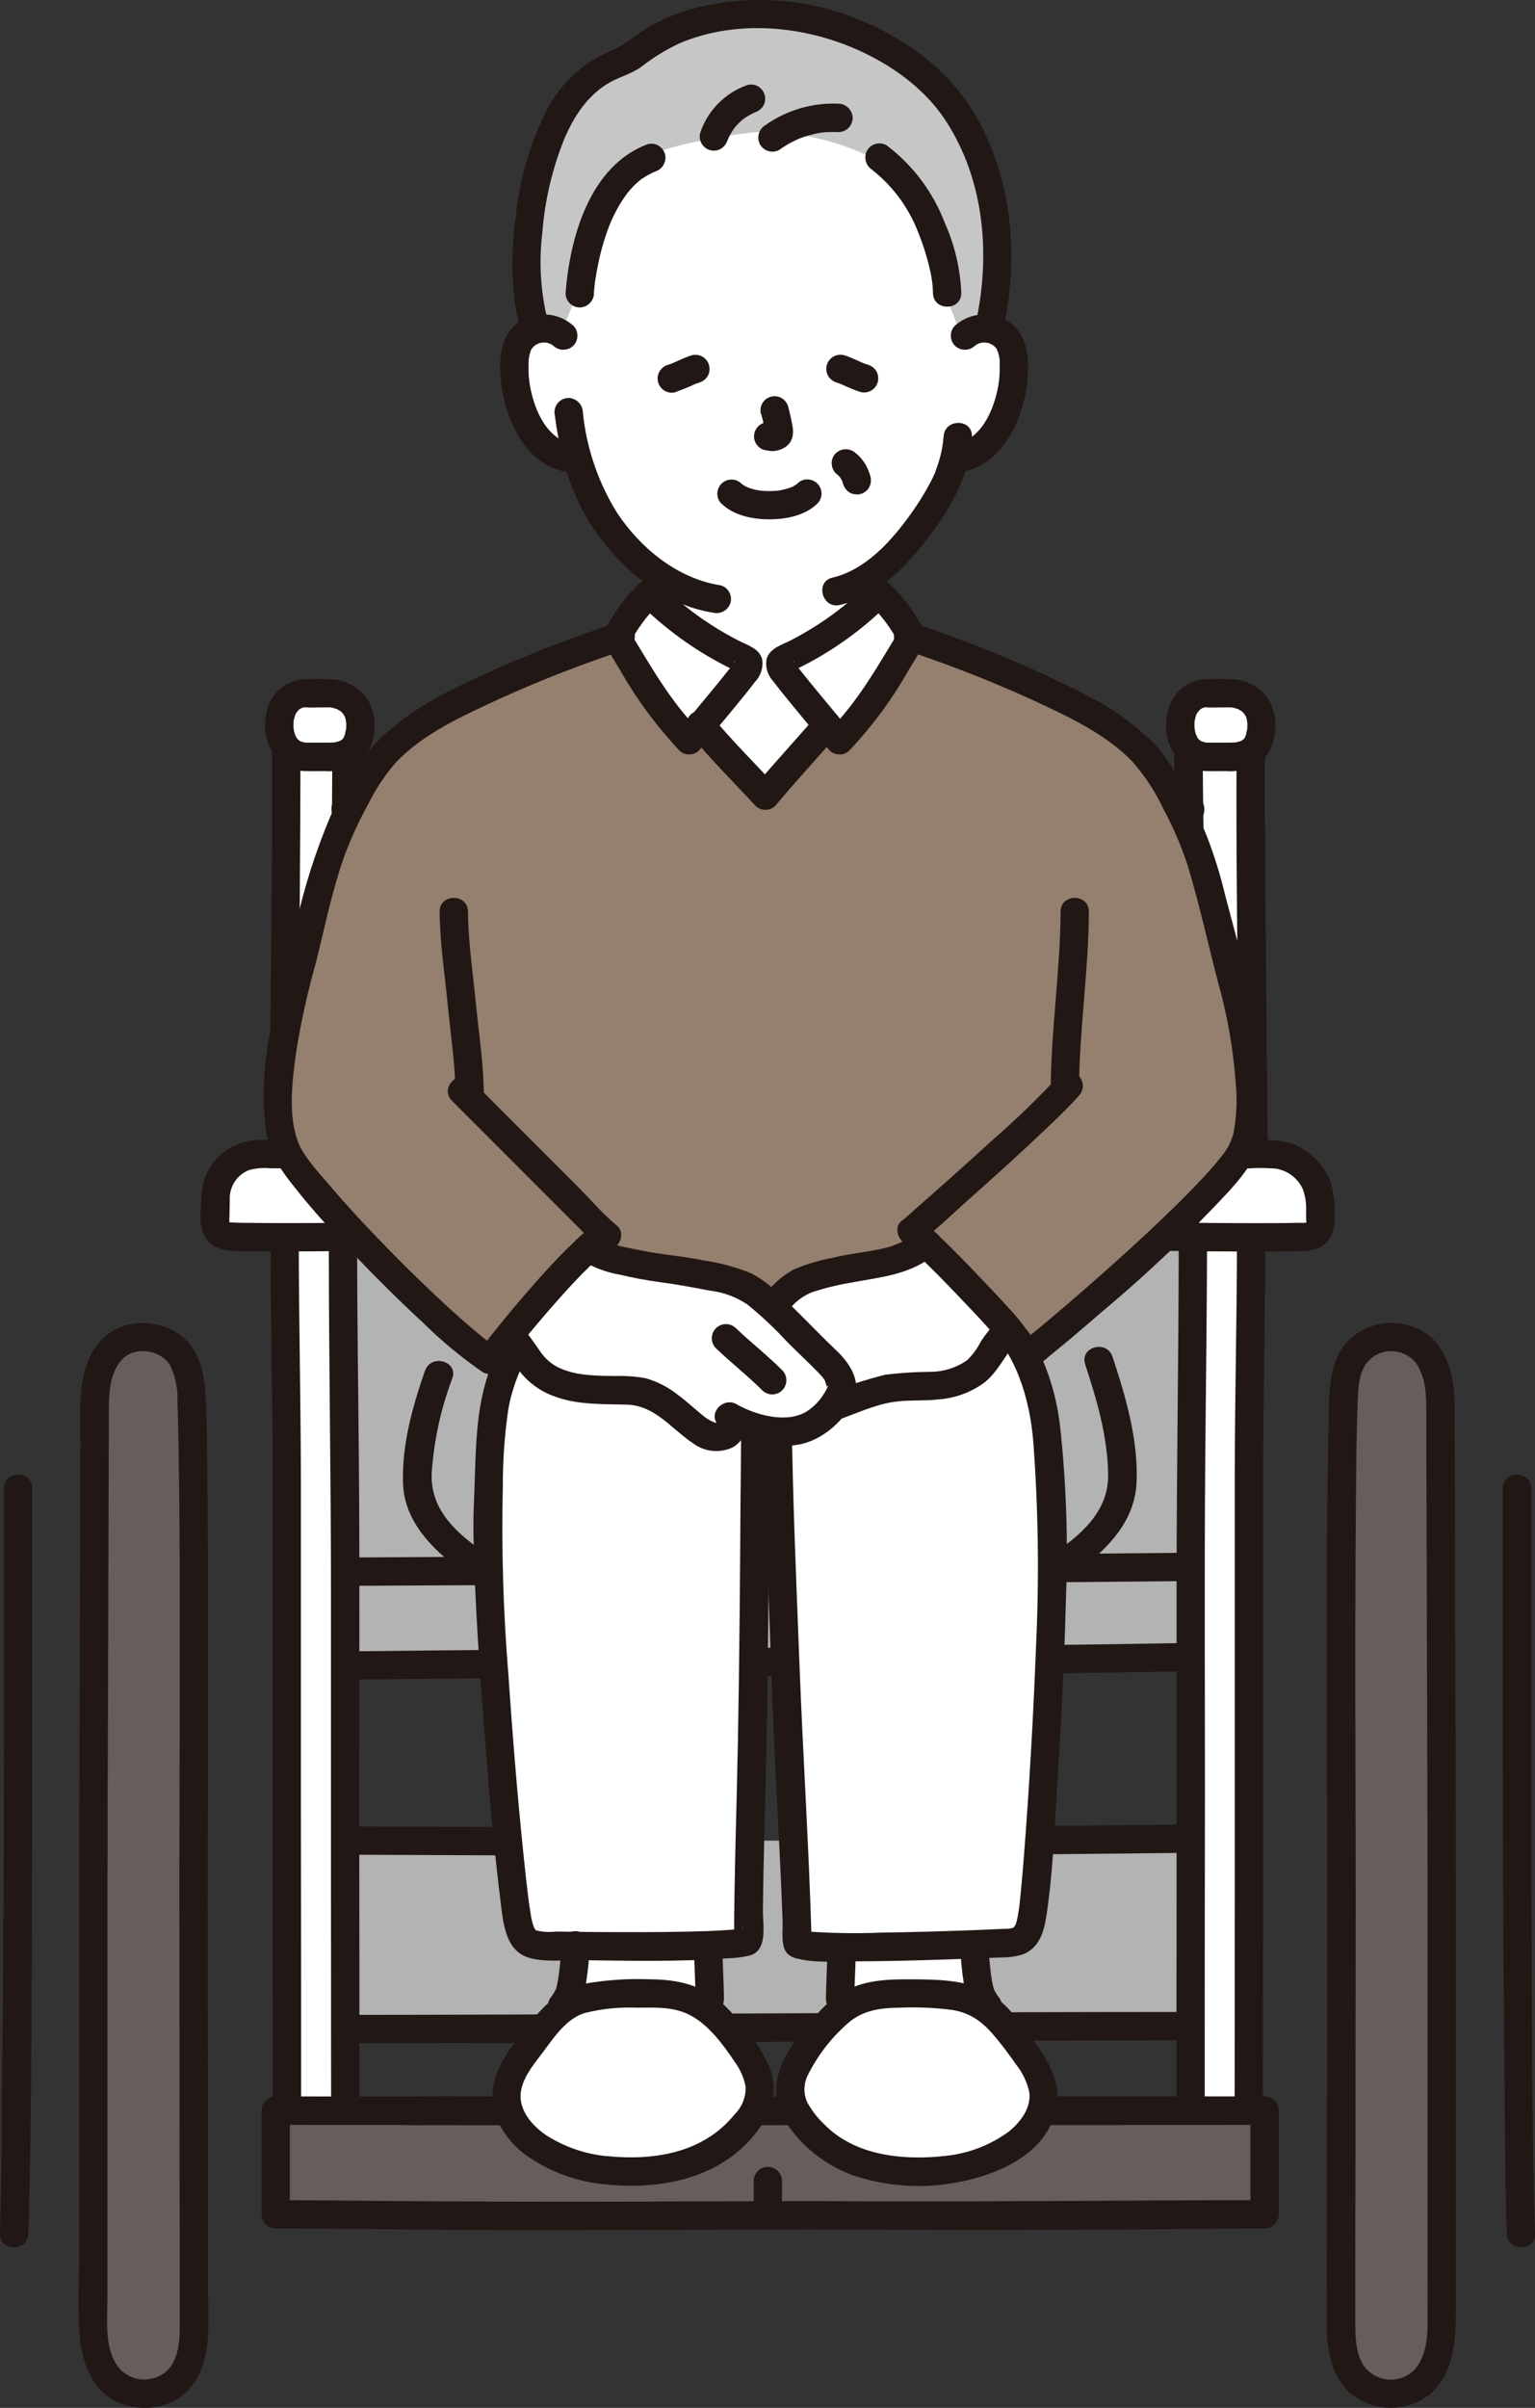
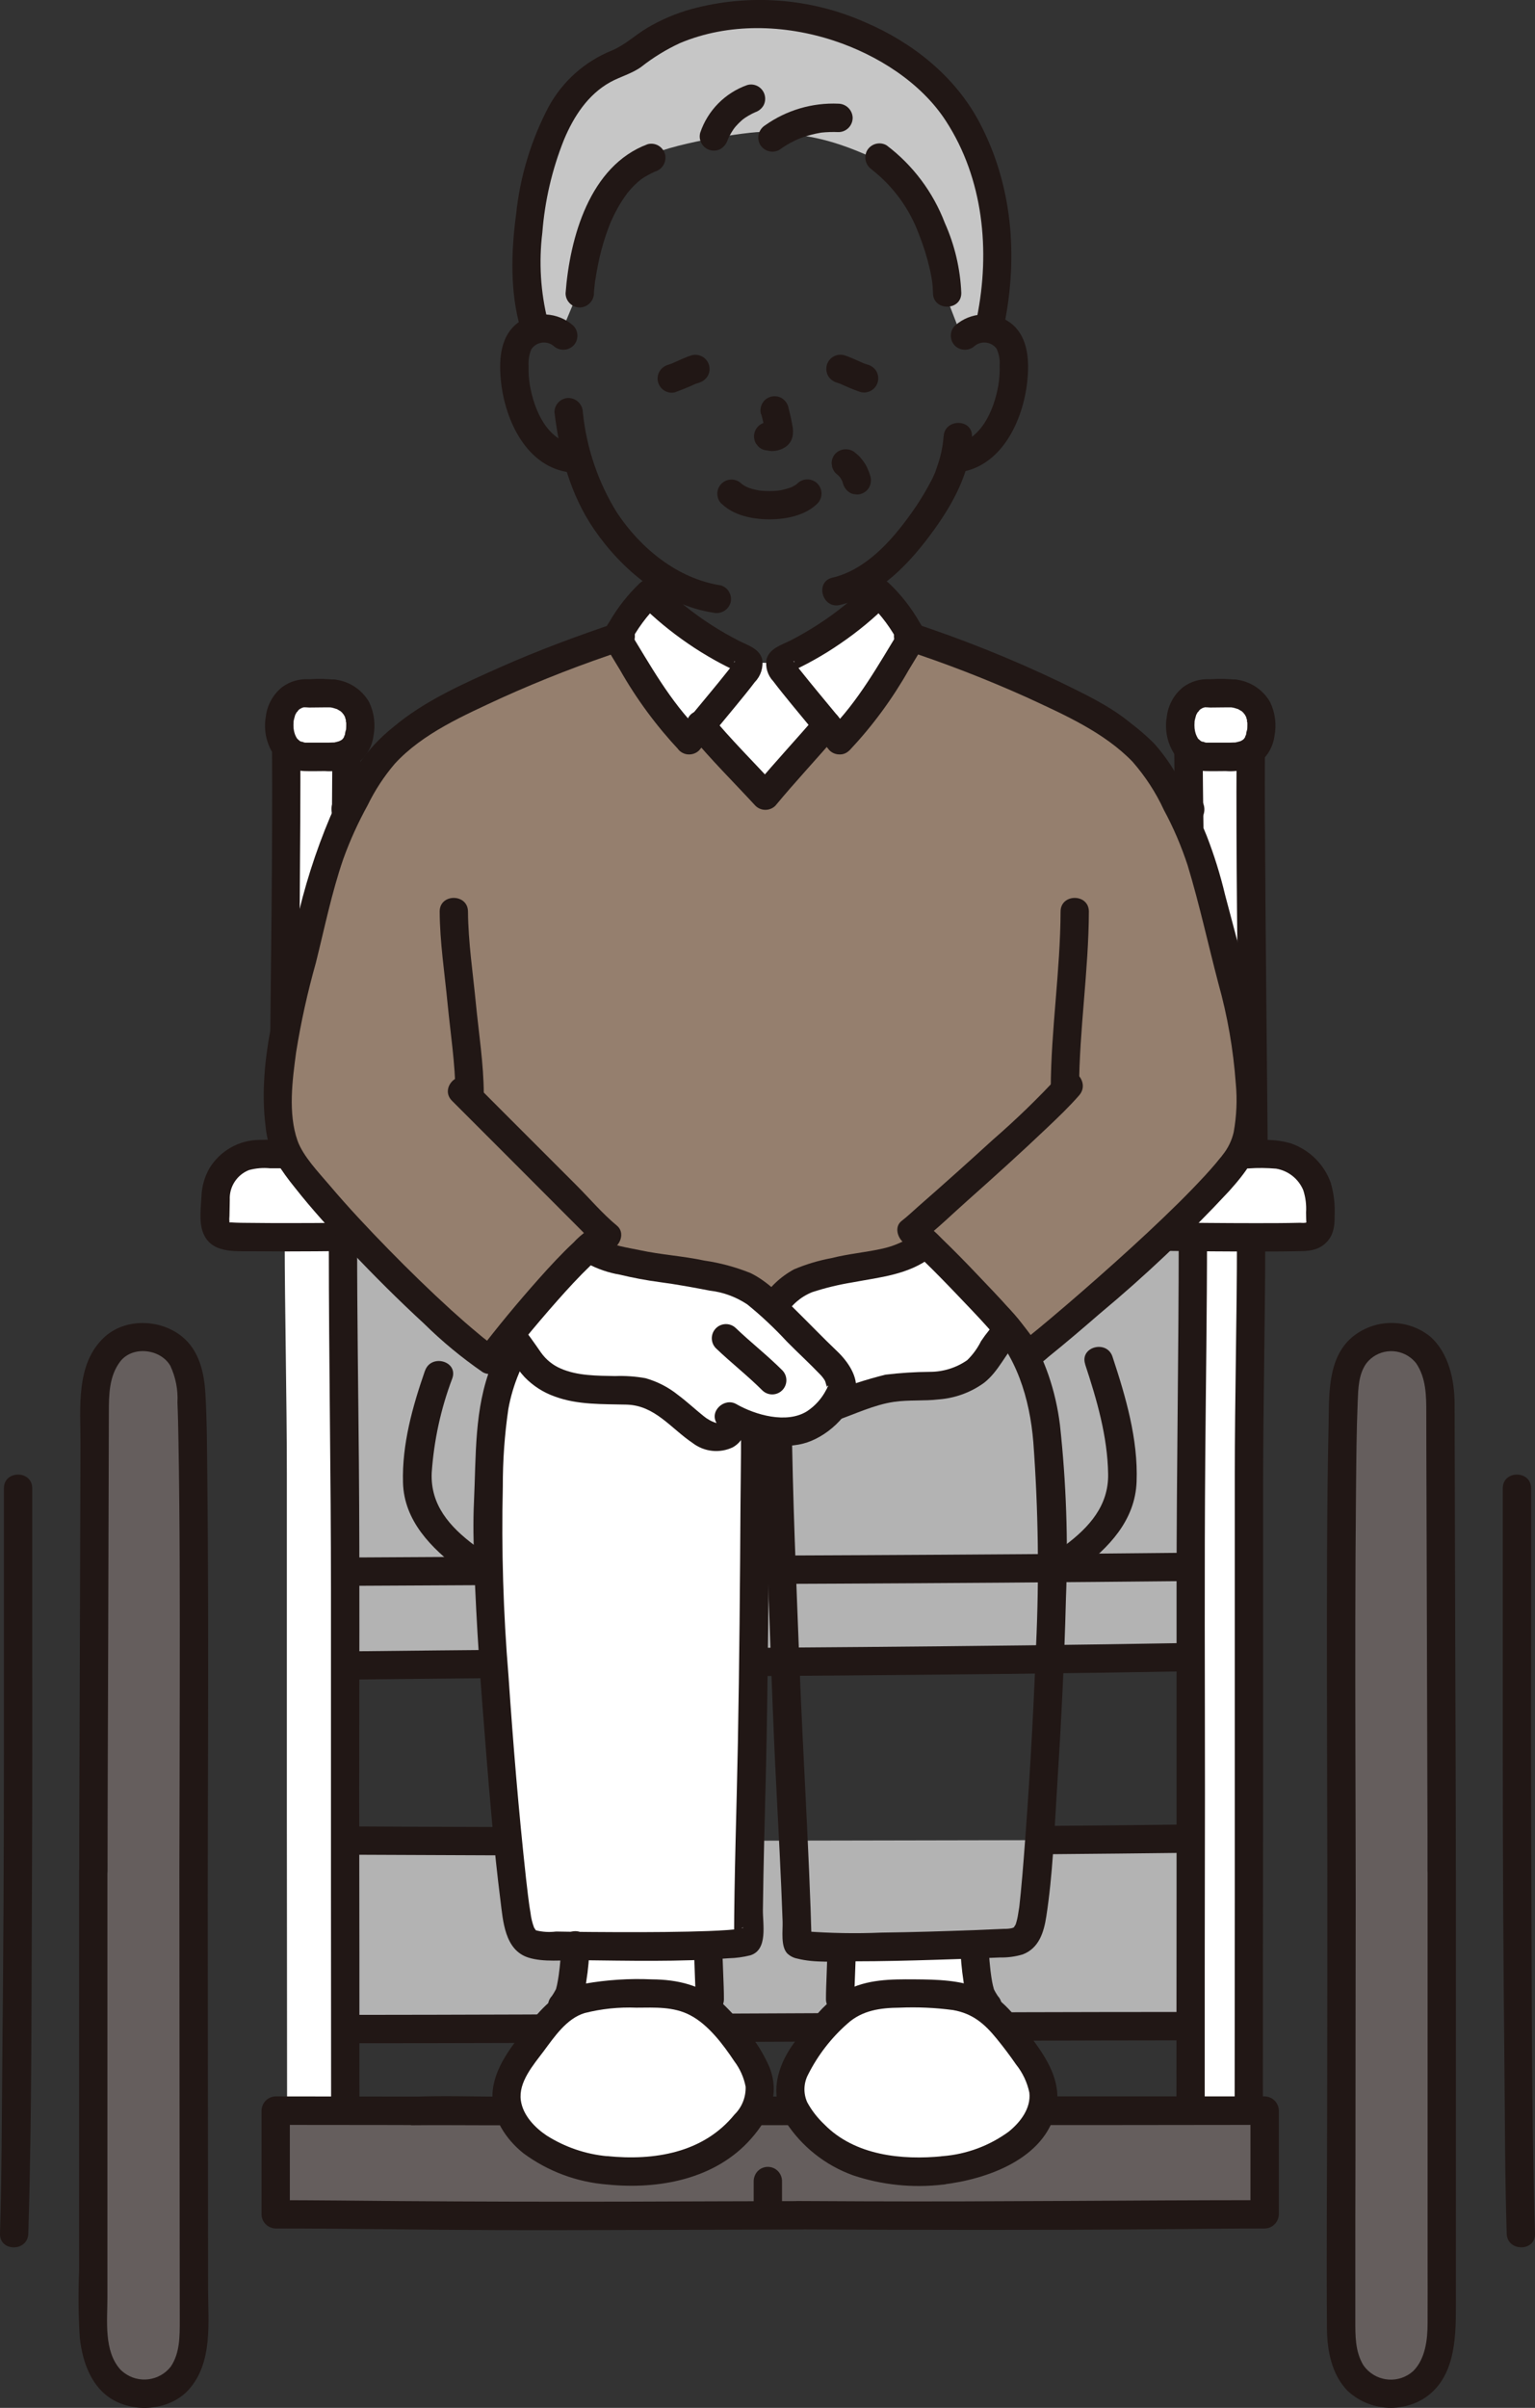
<svg xmlns="http://www.w3.org/2000/svg" id="_レイヤー_2" data-name="レイヤー 2" viewBox="0 0 200.08 313.71">
  <rect x="0" y="0" width="200.08" height="313.71" fill="#333333" stroke="none" />
  <defs>
    <style>
      .cls-1 {
        fill: #fff;
      }

      .cls-2 {
        fill: #655e5d;
      }

      .cls-3 {
        fill: #957f6e;
      }

      .cls-4 {
        fill: #b3b3b3;
      }

      .cls-5 {
        fill: #211715;
      }

      .cls-6 {
        fill: #c6c6c6;
      }
    </style>
  </defs>
  <g id="_レイヤー_1-2" data-name="レイヤー 1">
    <g>
      <path class="cls-4" d="m44.99,199.07v5.68l110.21-.58v-5.83c0-8.7.28-29.48.28-37.34l-.15-10.74c.11-10.96-.18-32.06-.33-44.79-11.45,0-96.6-.04-109.89-.04-.08,12.66-.21,33.86-.09,44.9l-.31,11.77c0,7.78.28,28.36.28,36.98Z" />
      <path class="cls-4" d="m44.99,204.74v12.25c1.09-.01,2.17-.03,3.26-.04,35.54-.4,71.36-.42,106.96-1.06v-11.71c-37.26.35-73.12.37-110.22.57Z" />
      <path class="cls-4" d="m136.42,239.73c6.36-.05,12.63-.12,18.79-.2,0,.05-.01.1-.01.15,0,2.77-.01,14.31-.02,24.3-33.78.01-77.21.36-110.18.38,0-9.96-.02-21.56-.02-24.33v-.23c6.52.03,13,.06,19.44.08l72.01-.14Z" />
      <path class="cls-1" d="m155.47,162.22v-1.07c2.34.03,5.01.05,7.58.05v.18c0,8.5-.28,21.17-.28,30.59,0,8.3,0,38.75,0,44.77,0,4.27-.03,27.63-.03,38.22h-7.58c0-9.78.03-31.36.03-35.3,0-5.56,0-33.69,0-41.35,0-8.28.25-27.5.28-36.11Z" />
      <path class="cls-1" d="m154.92,98.62c0-.24,0-.47,0-.69v-.37c.61.67,1.48,1.06,2.4,1.05h3.06c.94.05,1.87-.19,2.66-.69-.06,9.94.26,38.89.38,52.46-2.71,0-5.52.01-8.09.02v-.14c.14-13.3-.33-41.55-.41-51.63Z" />
      <path class="cls-1" d="m37.25,176.38c-.07-5.39-.14-10.66-.14-14.91v-.26c2.58,0,5.26-.02,7.6-.05v.92c0,7.78.28,28.36.28,36.98,0,7.59,0,35.44,0,40.95,0,3.9.03,25.28.03,34.97-2.62,0-5.21,0-7.6,0,0-10.59-.03-33.95-.03-38.22,0-6.02,0-36.48,0-44.77,0-4.71-.07-10.21-.14-15.6Z" />
      <path class="cls-1" d="m45.16,99.33c0-.42,0-.81,0-1.17-.71.32-1.48.47-2.26.45h-3.06c-.98,0-1.92-.43-2.54-1.2.06,9.96-.26,39.45-.38,52.97l8.09.02v-.08c-.14-13.11.08-40.52.15-50.99Z" />
      <path class="cls-1" d="m49.4,161.11c-4.41.05-14.15.18-19.52.02-1.03-.03-1.85-.88-1.83-1.91.01-1.07.04-2.22.07-3.33.07-3.08,2.59-5.54,5.68-5.53,5.22.01,11.33.03,15.59.04,1.05,0,1.89.85,1.89,1.9,0,0,0,0,0,0v6.9c0,1.04-.83,1.89-1.87,1.9Z" />
      <path class="cls-1" d="m150.77,161.11c4.41.05,14.15.18,19.52.02,1.03-.03,1.85-.88,1.83-1.91-.01-.82-.03-1.68-.05-2.53-.08-3.52-2.96-6.33-6.48-6.32-5.04.01-10.76.03-14.81.04-1.05,0-1.89.85-1.89,1.9h0v6.91c0,1.04.83,1.89,1.87,1.9Z" />
      <path class="cls-1" d="m160.93,90.35c2.02.2,3.55,1.91,3.5,3.94,0,2.61-.96,4.31-4.06,4.31h-3.06c-1.79,0-3.44-1.39-3.44-4.16,0-3.06,2.07-4.12,3.12-4.12,2.25,0,3.42-.07,3.94.03Z" />
      <path class="cls-1" d="m43.47,90.35c2.02.2,3.55,1.91,3.51,3.94,0,2.61-.96,4.31-4.06,4.31h-3.06c-1.79,0-3.44-1.39-3.44-4.16,0-3.06,2.07-4.12,3.12-4.12,2.25,0,3.42-.07,3.94.03Z" />
      <path class="cls-2" d="m103.92,288.6s19.62.09,30.87.09c5.96,0,24.62-.21,30.05-.21v-13.51c-14.2,0-149.8.07-100.52.05-4.78-.01-18.72-.05-28.39-.05v13.51c5.43,0,24.09.21,30.05.21,11.25,0,38.53-.09,38.73-.09" />
      <path class="cls-2" d="m187.91,243.77c0-8.67-.17-52.39-.17-61.13,0-3.68-1.6-8.43-5.97-8.43s-6.24,2.8-6.56,6.63c-.6,7.3-.36,58.28-.36,63.22,0,8.18-.05,50.49-.05,59.29,0,3.35.95,8.49,6.5,8.49s6.62-5.22,6.62-8.96c0-5.24-.01-58.09-.01-59.1Z" />
      <path class="cls-2" d="m12.17,243.77c0-8.67.17-52.39.17-61.13,0-3.68,1.6-8.43,5.97-8.43s6.24,2.8,6.56,6.63c.6,7.3.36,58.28.36,63.22,0,8.18.05,50.49.05,59.29,0,3.35-.95,8.49-6.5,8.49s-6.62-5.22-6.62-8.96c0-5.24.01-58.09.01-59.1Z" />
-       <path class="cls-5" d="m35.26,161.46c0,10.28.28,20.56.28,30.85v55.63c0,9.01.02,18.03.02,27.05,0,2.38,3.69,2.38,3.69,0,0-13.43,0-26.86-.03-40.29,0-13.6,0-27.2,0-40.8,0-10.81-.27-21.62-.28-32.43,0-2.38-3.69-2.38-3.69,0h0Z" />
      <path class="cls-5" d="m44.99,107.26h40s28.43.03,28.43.03h25.38s15.5.01,15.5.01h.9c2.38,0,2.38-3.69,0-3.69h-38.36s-28.4-.02-28.4-.02h-25.87c-5.51-.01-11.01-.01-16.52-.02h-1.06c-2.38,0-2.38,3.69,0,3.69h0Z" />
      <path class="cls-5" d="m43.32,98.16c-.09,13.74-.2,27.49-.2,41.23,0,3.64,0,7.29.04,10.93.02,2.38,3.72,2.38,3.69,0-.15-14.47,0-28.94.09-43.41.02-2.92.04-5.84.06-8.76.02-2.38-3.68-2.38-3.69,0h0Z" />
      <path class="cls-5" d="m35.46,97.41c.08,13.99-.15,27.99-.28,41.97-.03,3.62-.07,7.24-.1,10.87-.02,2.38,3.67,2.38,3.69,0,.13-14.62.3-29.23.37-43.85.01-3,.03-6,0-8.99-.01-2.38-3.71-2.38-3.69,0Z" />
      <path class="cls-5" d="m164.61,274.98c0-13.43,0-26.86.03-40.29,0-13.66,0-27.31,0-40.97,0-10.78.27-21.56.28-32.34,0-2.38-3.69-2.38-3.69,0,0,10.28-.28,20.57-.28,30.85,0,6.42,0,12.85,0,19.27,0,12.14,0,24.28,0,36.42,0,9.01-.02,18.03-.02,27.05,0,2.38,3.69,2.38,3.69,0h0Z" />
      <path class="cls-5" d="m45.15,206.61c28.47-.17,56.94-.21,85.4-.41,8.06-.06,16.13-.13,24.19-.21,2.38-.03,2.38-3.72,0-3.69-28.49.3-56.99.38-85.49.5-8.04.03-16.07.07-24.11.12-2.38.01-2.38,3.71,0,3.69h0Z" />
      <path class="cls-5" d="m45.22,218.83c28.55-.34,57.1-.42,85.65-.74,8.09-.09,16.18-.21,24.27-.35,2.37-.04,2.38-3.74,0-3.69-28.56.51-57.13.62-85.69.86-8.08.07-16.15.15-24.22.24-2.38.03-2.38,3.72,0,3.69h0Z" />
      <path class="cls-5" d="m136.42,241.58c6.24-.05,12.47-.12,18.71-.19,2.38-.03,2.38-3.73,0-3.69-6.24.08-12.47.14-18.71.19-2.38.02-2.38,3.72,0,3.69Z" />
      <path class="cls-5" d="m45.04,241.64c6.46.03,12.91.06,19.37.08,2.38,0,2.38-3.69,0-3.69-6.46-.02-12.91-.04-19.37-.08-2.38-.01-2.38,3.68,0,3.69Z" />
      <path class="cls-5" d="m45.26,266.2c13.94,0,27.88-.04,41.81-.13,14.87-.07,29.74-.14,44.6-.2,7.74-.03,15.47-.04,23.21-.05,2.38,0,2.38-3.69,0-3.69-14.14,0-28.28.04-42.43.13-14.81.07-29.62.14-44.43.2-7.59.03-15.18.04-22.77.05-2.38,0-2.38,3.69,0,3.69Z" />
      <path class="cls-5" d="m42.86,162.09c0,15.08.28,30.17.28,45.25,0,13.15,0,26.3,0,39.45,0,9.4.02,18.8.02,28.2,0,2.38,3.69,2.38,3.69,0,0-13.67,0-27.33-.03-41,0-14.46.08-28.93-.04-43.39-.08-9.5-.23-19.01-.23-28.52,0-2.38-3.69-2.38-3.69,0h0Z" />
      <path class="cls-5" d="m157.03,274.98c0-13.77,0-27.53.03-41.3,0-14.61-.08-29.22.04-43.82.08-9.62.23-19.24.23-28.87,0-2.38-3.69-2.38-3.69,0,0,15.27-.28,30.54-.28,45.82,0,13.27,0,26.54,0,39.81,0,9.45-.02,18.91-.02,28.36,0,2.38,3.69,2.38,3.69,0h0Z" />
      <path class="cls-5" d="m153.06,97.93c.09,13.81.36,27.63.43,41.44.02,3.63.02,7.25-.01,10.88-.02,2.38,3.67,2.38,3.69,0,.15-14.53-.15-29.07-.32-43.61-.04-2.91-.07-5.81-.09-8.72-.01-2.38-3.71-2.38-3.69,0h0Z" />
      <path class="cls-5" d="m161.18,97.93c-.08,13.86.14,27.72.28,41.57.04,3.62.07,7.24.1,10.86.02,2.38,3.72,2.38,3.69,0-.13-14.49-.3-28.97-.37-43.45-.01-2.99-.03-5.99,0-8.98.01-2.38-3.68-2.38-3.69,0h0Z" />
      <path class="cls-5" d="m49.4,159.26c-3.76.04-7.53.09-11.29.09-2.01,0-4.02,0-6.03-.03-.47,0-.94-.01-1.42-.03-.19,0-.8-.07-.7,0-.23-.17.02.1-.05-.03-.03-.29-.03-.58,0-.86.01-.7.02-1.4.04-2.09-.08-1.69.93-3.25,2.51-3.87.89-.24,1.81-.32,2.72-.23h3.89s7.56.03,7.56.03h1.6c.22,0,1.13-.02,1.1-.04.17.12.04-.12.11.12.02.14.02.28,0,.42.03,1.38,0,2.76,0,4.13,0,.62.01,1.25,0,1.87.02.14.02.27,0,.41-.05.17-.06.09-.03.09-1.01.03-1.82.84-1.85,1.85,0,1.02.83,1.84,1.85,1.85,2.46-.22,3.72-1.98,3.72-4.32v-4.74c0-1.71.04-3.41-1.5-4.57-1.16-.88-2.54-.76-3.92-.77-1.52,0-3.03,0-4.55-.01-3.12,0-6.25-.11-9.37-.02-2.65.03-5.1,1.42-6.48,3.68-.65,1.13-1.01,2.4-1.05,3.69-.08,1.47-.33,3.29.19,4.68,1.04,2.76,4.11,2.44,6.53,2.46,5.47.06,10.94-.02,16.41-.08,2.38-.02,2.39-3.72,0-3.69Z" />
      <path class="cls-5" d="m150.77,162.96c4.83.05,9.67.11,14.5.09,1.14,0,2.27-.01,3.41-.03,1.35-.02,2.71.04,3.83-.82,1.25-.96,1.48-2.31,1.45-3.8.07-1.46-.1-2.92-.51-4.32-.87-2.42-2.8-4.3-5.23-5.13-1.24-.35-2.54-.49-3.83-.42h-5.14c-2.89.02-5.9-.21-8.78.06-2.31.22-3.43,2.16-3.43,4.3v5.29c-.03.61,0,1.23.09,1.83.4,1.69,1.89,2.9,3.63,2.95,1.02,0,1.84-.83,1.85-1.85-.02-1.01-.84-1.83-1.85-1.85.03,0,.01.07-.03-.06,0-.08,0-.15,0-.23-.05-.51,0-1.04,0-1.55v-3.99c-.04-.35-.04-.71,0-1.06.03-.09.09-.18.01-.1.12-.12.1-.05.03-.02.33-.05.66-.05.99,0,2.42,0,4.85,0,7.27-.02h3.71c1.2-.09,2.4-.07,3.6.03,1.58.27,2.91,1.32,3.53,2.79.31.94.43,1.93.37,2.92,0,.25.02,1.29.04,1.28-.02.02-.18.12,0,.04-.26.04-.52.05-.78.02-1.97.05-3.94.05-5.91.05-4.28,0-8.55-.05-12.83-.1-2.38-.03-2.38,3.67,0,3.69Z" />
      <path class="cls-5" d="m160.44,92.13c.31.06.62.15.92.25.45.14-.3-.19.08.04.11.07.23.13.34.2l.11.07c.16.12.14.1-.08-.06.02-.01.24.22.26.24.06.06.15.22.23.26-.17-.23-.21-.26-.09-.11.03.04.06.09.08.14.04.08.08.16.13.23.2.31-.12-.42-.02-.06.05.18.11.38.16.57.07.27-.09.23,0-.12,0,.09,0,.18.02.27.01.24.01.48,0,.72,0,.11-.01.21-.02.32v.12c-.04.21-.03.16,0-.13-.08.07-.12.55-.15.67-.04.1-.08.2-.11.31.02-.36.14-.27.01-.06-.06.09-.11.17-.16.26-.11.16-.08.11.11-.13-.04.05-.09.1-.14.15-.05.04-.1.09-.15.14-.23.28.36-.21.05-.04-.09.05-.18.11-.28.16-.33.2.41-.12.02,0-.24.07-.48.14-.73.19-.44.1.41,0-.06,0-.2,0-.41.02-.61.02-.67,0-1.35,0-2.02,0h-1.16c-.32-.01-.17-.13.04.02-.21-.09-.42-.15-.65-.18.25-.03.31.15.03,0-.07-.04-.13-.08-.19-.12-.16-.11-.13-.09.1.08.02-.04-.44-.34-.42-.42l.14.18c-.05-.07-.09-.14-.14-.21-.07-.11-.12-.23-.18-.34.22.4.02.04-.02-.07-.05-.14-.08-.28-.12-.42-.02-.07-.08-.57-.04-.13-.02-.23-.04-.45-.04-.68,0-.17.01-.33.02-.5,0-.1.07-.35-.01.03.06-.28.13-.55.21-.82.12-.42-.2.33.01-.03.06-.1.11-.21.17-.31.14-.23.24-.15-.03,0,.1-.06.2-.23.29-.31.03-.03.19-.21.23-.2,0,0-.4.26-.06.06.08-.04.16-.09.23-.14.39-.24-.32.08-.05.02.07-.02.15-.05.22-.07.44-.12-.13-.02-.14,0,.05-.09.87-.01.98-.01.65,0,1.29-.02,1.94-.02h.91c.41.02-.45-.06-.2-.02.98.25,1.98-.32,2.27-1.29.26-.98-.32-1.99-1.29-2.27-1.21-.14-2.42-.17-3.64-.09-1.26-.08-2.51.28-3.52,1.02-1.21.96-1.98,2.37-2.15,3.9-.29,1.69.07,3.44,1.02,4.87.94,1.32,2.44,2.13,4.06,2.18.87.03,1.75,0,2.62,0,1.57.13,3.13-.28,4.43-1.15,1.04-.84,1.72-2.05,1.9-3.37.3-1.51.11-3.07-.55-4.45-.88-1.55-2.41-2.61-4.16-2.91-.98-.27-2,.31-2.27,1.29-.27.98.31,2,1.29,2.27h0Z" />
      <path class="cls-5" d="m42.98,92.13c.31.06.62.15.92.25.44.14-.3-.19.08.04.11.07.23.13.34.2l.11.07c.16.12.14.1-.08-.06.09.07.18.15.26.24.06.06.15.22.23.26-.17-.23-.21-.26-.09-.11.03.04.06.09.08.14.05.08.08.16.13.23.2.31-.12-.42-.02-.06.05.18.11.38.16.57.07.27-.09.23,0-.12,0,.09,0,.18.02.27.01.24.01.48,0,.72,0,.11-.01.21-.02.32v.12c-.04.21-.03.16,0-.13-.08.07-.12.55-.15.67-.05.1-.08.2-.11.31.02-.36.14-.27.01-.06-.06.09-.11.17-.16.26-.11.16-.07.11.11-.13-.04.05-.09.1-.14.15-.05.04-.1.09-.15.14-.23.28.36-.21.05-.04-.09.05-.18.11-.28.16-.33.2.41-.12.02,0-.24.07-.48.14-.72.19-.44.1.41,0-.06,0-.2,0-.41.02-.61.02-.67,0-1.35,0-2.02,0h-1.15c-.32-.01-.17-.13.04.02-.21-.09-.42-.15-.65-.18.25-.03.31.15.03,0-.07-.04-.13-.08-.19-.12-.16-.11-.13-.09.1.08.02-.04-.44-.34-.42-.42l.14.18c-.05-.07-.09-.14-.14-.21-.07-.11-.12-.23-.18-.34.22.4.02.04-.02-.07-.05-.14-.08-.28-.12-.42-.02-.07-.08-.57-.04-.13-.02-.23-.04-.45-.04-.68,0-.17.01-.33.02-.5,0-.1.07-.35-.01.03.06-.28.13-.55.21-.82.12-.42-.19.33.01-.03.06-.1.11-.21.17-.31.14-.23.24-.15-.03,0,.1-.06.2-.23.29-.31.03-.03.18-.21.23-.2,0,0-.4.26-.06.06.08-.04.16-.09.24-.14.39-.24-.32.08-.06.02.07-.02.15-.05.22-.07.44-.12-.13-.02-.15,0,.05-.09.87-.01.98-.01.65,0,1.29-.02,1.94-.02h.69c.08,0,.15,0,.23.01.41.01-.45-.07-.2-.03.98.24,1.98-.32,2.27-1.29.26-.98-.32-1.99-1.29-2.27-1.21-.14-2.43-.17-3.64-.09-1.26-.08-2.51.28-3.52,1.02-1.21.96-1.98,2.37-2.15,3.9-.29,1.69.07,3.44,1.02,4.87.94,1.32,2.44,2.13,4.06,2.18.87.03,1.75,0,2.62,0,1.57.13,3.13-.28,4.43-1.15,1.04-.84,1.72-2.05,1.9-3.37.3-1.51.11-3.07-.55-4.45-.88-1.55-2.41-2.61-4.16-2.91-.98-.27-2,.31-2.27,1.29-.27.98.31,2,1.29,2.27h-.01Z" />
      <path class="cls-5" d="m103.92,290.45c15.96.08,31.93.11,47.89-.02,4.34-.04,8.69-.09,13.03-.09,1.01-.01,1.83-.83,1.85-1.85v-13.51c-.01-1.01-.83-1.83-1.85-1.85h-42.97s-30.48.03-30.48.03h-25.46c-4.05.01-8.13-.15-12.17.02h-.16c-2.38.03-2.38,3.69,0,3.69h10.73c2.38,0,2.38-3.69,0-3.69-9.46-.03-18.93-.04-28.39-.05-1.01.01-1.83.83-1.85,1.85v13.51c.01,1.01.83,1.83,1.85,1.85,9.75,0,19.5.18,29.25.21,10.11.02,20.22-.03,30.33-.06,3.06,0,6.13-.02,9.19-.03,2.38,0,2.38-3.69,0-3.69-7.75.01-15.5.05-23.25.07-9.74.02-19.47,0-29.21-.07-5.44-.05-10.88-.11-16.32-.12l1.85,1.85v-13.51l-1.85,1.85c9.46,0,18.93.02,28.39.05v-3.69h-10.24s-.49,0-.49,0v3.69c3.31-.04,6.63,0,9.94,0h24.36s30.32-.03,30.32-.03h28.06c5.85-.01,11.7-.02,17.55-.02h1.02l-1.85-1.85v13.51l1.85-1.85c-17.43,0-34.85.22-52.27.15-2.88-.01-5.77-.02-8.65-.04-2.38-.01-2.38,3.68,0,3.69h0Z" />
      <path class="cls-5" d="m98.24,284.16v3.22c0,.49.2.96.54,1.31.72.72,1.89.72,2.61,0,.34-.35.53-.82.54-1.31v-3.22c0-.49-.2-.96-.54-1.31-.72-.72-1.89-.72-2.61,0-.34.35-.53.82-.54,1.31Z" />
      <path class="cls-5" d="m195.88,193.9v34.35c0,13.4.07,26.81.21,40.21.07,7.51.07,15.04.3,22.55.07,2.37,3.77,2.38,3.69,0-.48-15.72-.4-31.49-.48-47.22-.06-11.46-.03-22.93-.03-34.39v-15.5c0-2.38-3.69-2.38-3.69,0h0Z" />
      <path class="cls-5" d="m189.76,243.77c0-10.04-.05-20.08-.08-30.12-.03-10.24-.06-20.48-.08-30.72,0-3.11-.76-6.7-3.22-8.83-3-2.38-7.27-2.31-10.19.16-3.26,2.82-2.93,7.79-3.02,11.73-.24,10.78-.21,21.56-.21,32.34,0,8.47.04,16.94.05,25.41.01,9.63-.01,19.26-.02,28.89-.01,10.23-.1,20.47-.03,30.71.02,2.86.6,5.98,2.66,8.12,2.67,2.51,6.67,2.96,9.83,1.12,4.14-2.54,4.32-7.67,4.32-11.99,0-9.42,0-18.83,0-28.25v-26.85s0-1.72,0-1.72c0-2.38-3.69-2.38-3.69,0v50.38c0,2.83.02,5.67,0,8.5,0,2.14-.28,4.69-1.89,6.28-1.8,1.6-4.56,1.44-6.16-.37-.12-.14-.24-.29-.34-.44-1.06-1.79-1.03-3.81-1.03-5.86v-5.43c0-5.45,0-10.89.02-16.34,0-11.01.02-22.01.03-33.02,0-6.59-.03-13.17-.04-19.76-.02-11.18-.03-22.35.08-33.53.04-3.85.06-7.71.22-11.56.07-1.7.1-3.57,1.13-5,1.39-1.79,3.98-2.11,5.77-.72.27.21.52.46.73.73,1.3,1.93,1.31,4.25,1.31,6.48,0,1.84,0,3.68.01,5.52.01,5.39.03,10.79.05,16.18.04,11.21.07,22.42.1,33.62,0,1.44,0,2.89,0,4.33,0,2.38,3.7,2.38,3.7,0Z" />
      <path class="cls-5" d="m.51,193.9v34.35c0,13.4-.07,26.81-.21,40.21-.07,7.51-.07,15.04-.3,22.55-.07,2.38,3.62,2.38,3.69,0,.48-15.72.4-31.49.48-47.22.06-11.46.03-22.93.03-34.39v-15.5c0-2.38-3.69-2.38-3.69,0h0Z" />
      <path class="cls-5" d="m14.02,243.77c0-9.63.05-19.25.08-28.88.03-10.3.06-20.6.09-30.9,0-2.26.03-4.69,1.46-6.58,1.59-2.11,5.25-1.7,6.55.53.7,1.5,1.02,3.14.93,4.79.07,1.64.1,3.28.13,4.93.19,10.69.18,21.38.17,32.07,0,8.02-.04,16.03-.05,24.05,0,9.21.01,18.41.02,27.62.01,10.33.02,20.65.03,30.98,0,2.06.01,4.16-1.15,5.93-1.48,1.92-4.23,2.27-6.14.8-.15-.11-.28-.23-.42-.36-2.21-2.42-1.72-6.35-1.72-9.41,0-9.44,0-18.89,0-28.33v-25.6s0-1.63,0-1.63c0-2.38-3.69-2.38-3.69,0v20.41c0,10.55,0,21.09,0,31.64-.12,2.91-.1,5.82.09,8.73.34,3.15,1.5,6.55,4.45,8.17,3.03,1.67,7.42,1.22,9.77-1.42,3.13-3.51,2.51-8.7,2.5-13.06,0-5.42,0-10.84-.01-16.26-.01-11.48-.02-22.95-.03-34.43,0-6.96.03-13.92.04-20.88.02-11.47.03-22.94-.1-34.41-.04-3.57-.04-7.16-.25-10.73-.16-2.74-.82-5.62-3.06-7.42-2.87-2.31-7.47-2.42-10.19.17-3.67,3.48-3.02,9.16-3.03,13.76-.01,5.43-.03,10.86-.05,16.3-.04,11.64-.07,23.29-.11,34.93,0,1.5,0,3,0,4.5,0,2.38,3.69,2.38,3.69,0Z" />
      <path class="cls-1" d="m92.29,254.54c-.02-.25-.03-.46-.05-.62,0,0-.02-.2-.05-.5-5.01.18-12.43.15-17.2.09,0,.99-.15,2.36-.2,2.89-.1,1.05-.27,2.1-.51,3.13-.23.67-.57,1.29-1.02,1.83l.02.38c.34-.26.69-.49,1.06-.7,2.76-1.54,8.31-1.31,11.53-1.31,1.97-.01,3.91.52,5.59,1.55.36.22.71.47,1.03.74v-1.53c0-.88-.11-4.3-.21-5.94Z" />
      <path class="cls-1" d="m109.67,255.55c-.03-.63.03-1.26.17-1.88,5.13.04,12.46-.18,17.17-.36,0,.09,0,.14,0,.14,0,.99.15,2.4.2,2.95.1,1.05.27,2.1.51,3.13.23.67.57,1.29,1.02,1.83l-.03.38c-.33-.26-.69-.49-1.05-.69-2.76-1.54-8.31-1.31-11.53-1.31-1.97-.01-3.91.52-5.59,1.55-.36.22-.71.47-1.04.74v-1.53c0-.73.07-3.17.16-4.93Z" />
      <path class="cls-1" d="m79.14,282.76c-1.77-.18-3.51-.57-5.19-1.15-5.7-2.03-8.74-6.17-7.75-9.98.51-1.56,1.29-3.01,2.31-4.3.81-1.13,1.67-2.25,2.58-3.35.89-1.18,2-2.18,3.27-2.94,2.76-1.54,8.31-1.31,11.53-1.31,1.97-.01,3.91.52,5.59,1.55,1.14.75,2.15,1.68,2.99,2.75,2.74,3.17,5.56,6.66,4.25,10.12-.41.97-.98,1.86-1.68,2.65-1.23,1.56-2.75,2.86-4.48,3.84-3.49,1.93-8.67,2.65-13.42,2.13Z" />
      <path class="cls-1" d="m122.88,282.76c1.77-.18,3.51-.57,5.19-1.15,5.7-2.03,8.74-6.17,7.75-9.98-.51-1.56-1.29-3.01-2.31-4.3-.81-1.13-1.67-2.25-2.58-3.35-.89-1.18-2-2.18-3.27-2.94-2.76-1.54-8.31-1.31-11.53-1.31-1.97-.01-3.91.52-5.59,1.55-1.14.75-2.15,1.67-2.99,2.75-2.74,3.17-5.56,6.66-4.26,10.12.41.97.98,1.86,1.68,2.65,1.23,1.56,2.75,2.86,4.48,3.84,3.49,1.93,8.67,2.65,13.42,2.13Z" />
-       <path class="cls-1" d="m115.09,167.6c-3.35.25-8.88,1.34-11.23,5.51-1.66,3.15-2.52,6.66-2.53,10.22.02,8.11,1.25,40.06,1.49,45.05.37,7.66.92,17.44,1.12,24.83.98,1.03,25.97.01,27.62-.1,2.23-.15,2.63-1.4,3.02-3.79.85-5.22,3.31-43.49,2.44-54.16-.59-7.19-.11-14.22-4.77-20.86-3.01-4.28-6.26-7.52-17.16-6.71Z" />
      <path class="cls-1" d="m84.44,167.51c3.3.17,8.76,1.12,11.17,5.23,1.71,3.12,2.65,6.6,2.74,10.16.18,8.11-.23,40.08-.34,45.08-.17,7.67-.47,17.46-.48,24.85-.94,1.05-25.48.67-27.11.6-2.19-.1-2.62-1.34-3.06-3.71-.97-5.2-4.35-43.42-3.76-54.1.4-7.2-.25-14.22,4.16-20.97,2.84-4.36,5.96-7.67,16.68-7.13Z" />
      <path class="cls-3" d="m83.17,85.36l-2.22-2.48c-8.77,2.79-17.24,6.44-25.3,10.88-1.51.96-2.93,2.05-4.26,3.25-2.99,2.16-6.41,9.02-8.47,14.39l-.19.63c-1.46,4.75-3.18,12.42-4.56,17.44-1.4,5.1-3.07,16.4-.81,20.56,3.22,5.92,20.88,23.62,26.47,27.17,2.16-2.85,8.82-11.05,12.84-14.57l.82.42c.93.67,4.61,1.46,5.78,1.71,2.65.57,5.38.67,8.01,1.27,3.73.85,5.92.57,9.4,4.55.45-.75,1-1.44,1.62-2.05,2.23-2.19,4.03-2.14,6.72-2.86,2.31-.62,4.72-.74,7.05-1.33,1.46-.42,2.84-1.07,4.1-1.91l.52-.4c3.69,3.47,11.13,11.28,13.17,14.55-1.35,1.58,24.42-19.93,28.01-26.53,2.26-4.16.59-15.46-.81-20.56-1.38-5.02-3.1-12.68-4.56-17.44l-.19-.63c-2.06-5.37-5.48-12.23-8.47-14.39-1.32-1.2-2.75-2.29-4.26-3.25-8.06-4.44-16.53-8.08-25.3-10.88l-10.5,11.6c-1.58,1.86-6.51,7.35-8.03,9.19-1.56-1.7-6.9-7.33-8.47-9.24l-8.13-9.08Z" />
-       <path class="cls-1" d="m125.78,43.74c.86-.74,2-1.08,3.12-.91,1.1.16,2.08.8,2.65,1.76.33.65.51,1.37.54,2.1.24,2.85-.31,5.71-1.59,8.27-.6,1.29-1.48,2.44-2.57,3.37-.88.72-1.94,1.19-3.06,1.38l-.5.08c-.26.98-.55,1.81-.7,2.24-2.11,4.66-5.22,8.79-9.1,12.12v3.16c-3.55,3.55-7.7,6.44-12.25,8.54-.25.11-.54.25-.62.52h-4.18c-.08-.27-.36-.41-.62-.52-4.56-2.1-8.71-4.99-12.26-8.54v-3.27c-1.57-1.25-3-2.67-4.28-4.21-2.4-2.95-4.15-6.39-5.11-10.07l-.94-.05c-1.12-.19-2.18-.66-3.06-1.38-1.09-.92-1.96-2.07-2.57-3.37-1.28-2.56-1.83-5.42-1.59-8.27.03-.73.22-1.44.54-2.1.57-.96,1.54-1.61,2.65-1.76,1.12-.16,2.26.17,3.12.91,0,0-3.79-30.95,25.36-30.95,30.79,0,27,30.96,27,30.96Z" />
      <path class="cls-6" d="m129.89,29.8c-.45-5.06-2.02-9.97-4.6-14.34-2.68-4.54-9.34-10.88-20.63-13.14-4.48-.9-13.86-1.03-20.53,3.69-.79.64-1.62,1.23-2.49,1.76-.33.15-1.42.66-1.77.75-5.28,2.16-8.1,7.71-9.75,14.34-1.74,6.95-1.95,15.11-.29,20,1.12-.18,2.27.15,3.13.9l2.33-5.55c-.01-3.47,2.4-13.13,8.82-17.64,2.43-1.71,13.59-3.53,15.64-3.38,4.79.34,8.02.62,14.08,3.39,6.84,2.46,8.98,12.77,9.34,17.64l2.14,5.55c.86-.74,2-1.08,3.12-.91.16.02.32.06.48.1,1.03-4.3,1.37-8.73,1-13.13Z" />
      <path class="cls-5" d="m73.15,253.45c0,.67-.05,1.33-.11,1.99-.02.27-.05.55-.08.82-.01.14-.03.29-.05.43-.01.1-.02.2-.04.3,0,.06-.06.48-.02.2.03-.25-.01.07-.02.12-.01.09-.03.19-.04.28-.03.18-.06.37-.09.54-.05.33-.13.66-.22.99-.03.06-.05.12-.07.18,0-.07.17-.37.05-.14-.07.14-.14.28-.22.41s-.17.29-.27.43c-.04.06-.08.11-.12.17-.11.18.3-.37.1-.13-.71.73-.69,1.9.05,2.61.72.69,1.85.69,2.57,0,.57-.68,1.03-1.45,1.36-2.27.25-.73.42-1.48.49-2.24.25-1.55.39-3.12.42-4.69,0-1.02-.83-1.85-1.85-1.85s-1.85.83-1.85,1.85h0Z" />
      <path class="cls-5" d="m90.4,253.91c.11,1.11.13,2.22.17,3.33.04,1.08.09,2.16.09,3.23,0,1.02.83,1.85,1.85,1.85s1.85-.83,1.85-1.85c0-1.08-.05-2.16-.09-3.23-.04-1.11-.07-2.23-.17-3.33-.01-.49-.21-.95-.54-1.31-.72-.72-1.89-.72-2.61,0-.35.35-.54.82-.54,1.31Z" />
      <path class="cls-5" d="m79.14,280.92c-2.8-.26-5.49-1.18-7.87-2.68-1.56-1.04-3.1-2.64-3.38-4.58-.34-2.38,1.63-4.63,2.96-6.4,1.4-1.88,3-4.28,5.36-4.99,2.2-.56,4.47-.79,6.74-.7,2.39-.01,4.84-.17,7.03.99,2.36,1.24,4.29,3.82,5.74,6,.74.98,1.24,2.11,1.47,3.31.04,1.36-.48,2.67-1.45,3.62-4.06,5-10.47,6.04-16.59,5.42-1.02,0-1.84.83-1.85,1.85.02,1.01.84,1.83,1.85,1.85,6.75.68,14.11-.69,18.76-5.98,2.37-2.7,3.79-5.74,2.39-9.29-.73-1.7-1.7-3.27-2.9-4.68-1-1.35-2.13-2.61-3.35-3.76-2.6-2.27-5.73-3-9.1-3.02-2.92-.13-5.84.06-8.71.56-3.26.7-5.39,2.87-7.38,5.4-2.05,2.61-4.55,5.56-4.67,9.04-.1,3.05,1.74,5.83,4.05,7.67,3.19,2.35,6.97,3.76,10.92,4.06,1.02,0,1.84-.83,1.85-1.85-.02-1.01-.83-1.83-1.85-1.85Z" />
      <path class="cls-5" d="m125.17,253.45c.04,1.57.18,3.14.42,4.69.07.75.23,1.48.47,2.19.33.85.79,1.63,1.38,2.32.72.72,1.89.72,2.61,0,.7-.73.7-1.88,0-2.61-.15-.18.12.16.13.17-.03-.06-.07-.11-.12-.16-.09-.14-.18-.28-.27-.43s-.15-.28-.22-.41c-.03-.06-.14-.31-.02-.03s.02.04,0-.02c-.09-.32-.17-.64-.23-.97-.03-.18-.06-.36-.09-.54-.01-.09-.03-.18-.04-.28,0-.05-.07-.46-.03-.18.03.25,0-.08-.01-.12-.01-.1-.02-.2-.04-.3-.02-.16-.04-.31-.05-.47-.03-.27-.05-.53-.08-.8-.06-.68-.11-1.37-.11-2.05,0-1.02-.83-1.85-1.85-1.85s-1.85.83-1.85,1.85h0Z" />
      <path class="cls-5" d="m107.92,253.91c-.11,1.11-.13,2.22-.17,3.33-.04,1.08-.09,2.16-.09,3.23,0,1.02.83,1.85,1.85,1.85s1.85-.83,1.85-1.85c0-1.08.05-2.16.09-3.23.04-1.11.07-2.23.17-3.33,0-.49-.19-.96-.54-1.31-.35-.34-.82-.54-1.31-.54-1.01.03-1.82.84-1.85,1.85Z" />
      <path class="cls-5" d="m122.88,284.61c5.72-.67,13.32-3.3,14.76-9.73.73-3.25-.8-6.08-2.66-8.65-1.91-2.64-3.99-5.77-7.09-7.11-2.68-1.16-5.79-1.22-8.66-1.24-3.15-.02-6.19-.02-9.05,1.49-1.46.83-2.76,1.92-3.82,3.23-1.22,1.34-2.34,2.77-3.35,4.27-1.92,2.97-2.63,6.46-.6,9.57,2.08,3.22,5.17,5.67,8.78,6.97,3.76,1.26,7.76,1.67,11.7,1.21,1.01-.03,1.82-.84,1.85-1.85,0-1.02-.83-1.84-1.85-1.85-5.37.54-11.47-.1-15.43-4.13-.89-.84-1.65-1.81-2.24-2.89-.53-1.17-.48-2.52.13-3.65,1.27-2.51,3.01-4.76,5.12-6.61,1.91-1.73,4.3-2.05,6.77-2.07,2.33-.1,4.66,0,6.98.31,2.55.45,4.09,1.76,5.7,3.74.88,1.08,1.72,2.19,2.51,3.34.86,1.07,1.46,2.33,1.74,3.67.24,2.05-1.19,3.89-2.7,5.1-2.51,1.83-5.47,2.93-8.56,3.18-1.01.03-1.82.84-1.85,1.85,0,1.01.83,1.83,1.84,1.84Z" />
      <path class="cls-1" d="m97.53,86.36c.04.24-.01.49-.14.69-.79,1.13-1.63,2.23-2.53,3.27-1.11,1.35-2.39,2.9-3.47,4.21,1.65,1.99,6.85,7.47,8.38,9.14,1.52-1.85,6.45-7.33,8.04-9.21-1.07-1.3-2.33-2.81-3.42-4.14-.9-1.05-1.75-2.14-2.53-3.27-.13-.21-.18-.45-.14-.69" />
      <path class="cls-1" d="m109.43,96.44c3.94-3.91,6.51-8.65,9.42-13.38-1.08-2.16-2.53-4.11-4.27-5.77-3.55,3.55-7.7,6.44-12.25,8.54-.25.11-.54.25-.62.52-.04.24,0,.49.14.69.79,1.13,1.63,2.23,2.53,3.27,1.72,2.11,3.89,4.7,5.05,6.13Z" />
      <path class="cls-1" d="m89.81,96.44c-3.94-3.91-6.51-8.65-9.42-13.38,1.08-2.16,2.53-4.11,4.27-5.77,3.55,3.55,7.7,6.44,12.25,8.54.25.11.54.25.62.52.04.24-.01.49-.14.69-.79,1.13-1.63,2.23-2.53,3.27-1.72,2.11-3.89,4.7-5.05,6.13Z" />
      <path class="cls-5" d="m110.74,97.75c2.97-3.16,5.55-6.66,7.69-10.43.55-.91,1.1-1.83,1.66-2.74.39-.5.6-1.12.57-1.76-.14-.6-.4-1.16-.75-1.66-1.08-1.91-2.44-3.66-4.03-5.17-.73-.7-1.88-.7-2.61,0-2,2.01-4.21,3.8-6.59,5.34-1.16.75-2.35,1.45-3.57,2.08-1.17.6-2.79,1.03-3.19,2.46-.19,1.05.14,2.12.87,2.89.8,1.06,1.64,2.08,2.47,3.1,1.61,1.97,3.25,3.91,4.85,5.89.72.72,1.89.72,2.61,0,.7-.73.7-1.88,0-2.61-1.34-1.65-2.7-3.27-4.05-4.91-.76-.92-1.52-1.85-2.26-2.78-.21-.26-.42-.52-.62-.8-.09-.12-.17-.26-.27-.38-.17-.19.04-.23.02.08l-.25.93c-.31.25-.32.3-.04.14l.29-.13c.29-.14.57-.27.86-.41.58-.29,1.16-.59,1.72-.91,1.17-.65,2.31-1.36,3.41-2.12,2.28-1.55,4.4-3.31,6.35-5.26h-2.61c1.62,1.56,2.97,3.39,3.98,5.4v-1.87c-2.77,4.53-5.36,9.21-9.13,13.01-1.68,1.69.93,4.3,2.61,2.62Z" />
      <path class="cls-5" d="m91.11,95.14c-3.77-3.79-6.36-8.48-9.13-13.01v1.87c1.02-2.01,2.36-3.83,3.98-5.4h-2.61c1.95,1.95,4.08,3.71,6.35,5.26,1.1.76,2.24,1.46,3.41,2.12.52.29,1.05.57,1.58.84.28.14.57.28.86.42.14.07.29.13.43.2.28.16.26.11-.04-.14l-.25-.93c-.02-.27.2-.3.02-.08-.08.09-.14.21-.21.3-.21.3-.44.58-.67.87-.74.94-1.5,1.86-2.26,2.78-1.35,1.64-2.71,3.26-4.05,4.91-.69.73-.69,1.88,0,2.61.72.71,1.89.71,2.61,0,1.57-1.93,3.18-3.84,4.76-5.77.85-1.03,1.7-2.07,2.51-3.14.77-.79,1.12-1.9.94-2.98-.38-1.39-1.91-1.81-3.04-2.39-1.23-.63-2.42-1.31-3.58-2.06-2.43-1.56-4.69-3.38-6.73-5.43-.73-.7-1.88-.7-2.61,0-1.55,1.48-2.88,3.17-3.95,5.03-.33.48-.6,1.01-.8,1.55-.12.71.07,1.45.54,2,.55.91,1.11,1.83,1.66,2.74,2.14,3.77,4.73,7.27,7.69,10.43,1.68,1.69,4.29-.92,2.61-2.61Z" />
      <path class="cls-5" d="m77.41,38.19c.02-.32.05-.64.09-.95.02-.18.04-.37.06-.55,0-.06.01-.12.03-.18.11-.73.24-1.46.39-2.18.35-1.72.85-3.42,1.49-5.06.3-.74.65-1.46,1.04-2.16.38-.69.81-1.34,1.28-1.97.53-.67,1.13-1.27,1.79-1.79.57-.39,1.18-.72,1.81-1,.97-.29,1.54-1.29,1.29-2.27-.28-.98-1.29-1.56-2.27-1.29-7.54,2.81-10.14,12.16-10.69,19.42,0,1.02.83,1.84,1.85,1.85,1.01-.02,1.83-.84,1.85-1.85h0Z" />
      <path class="cls-5" d="m113.69,22.14c2.75,2.16,4.84,5.04,6.06,8.31.6,1.49,1.08,3.02,1.44,4.59.08.34.15.68.21,1.03.03.16.05.32.08.48.02.1.07.58.02.11.06.5.1,1.01.11,1.51,0,2.38,3.7,2.38,3.69,0-.13-3.15-.86-6.25-2.15-9.13-1.53-4.01-4.16-7.52-7.59-10.11-.88-.51-2.01-.21-2.53.66-.49.88-.2,2,.66,2.53h0Z" />
      <path class="cls-5" d="m94.83,18.29c.06-.16.12-.32.18-.48l-.18.44c.27-.63.62-1.22,1.04-1.77l-.29.37c.44-.56.94-1.06,1.5-1.5l-.37.29c.55-.42,1.14-.76,1.77-1.04l-.44.18c.11-.05.23-.09.34-.14.46-.14.85-.44,1.11-.85.25-.43.31-.94.18-1.42-.13-.47-.43-.86-.85-1.11-.43-.25-.94-.32-1.42-.18-2.89,1.02-5.15,3.31-6.13,6.21-.27.98.31,2,1.29,2.27.48.13.99.07,1.42-.19.4-.26.7-.65.85-1.1h0Z" />
      <path class="cls-5" d="m101.59,19.52c.59-.43,1.21-.81,1.87-1.13.17-.09.35-.17.53-.25.19-.08.18-.08-.04.01.09-.04.18-.07.27-.11.34-.13.68-.25,1.03-.35.35-.1.7-.19,1.06-.27.19-.04.38-.08.57-.11l.29-.05c-.23.03-.27.04-.13.02.75-.08,1.5-.1,2.25-.07,1.02,0,1.84-.83,1.85-1.85-.02-1.01-.84-1.83-1.85-1.85-3.41-.15-6.77.84-9.55,2.81-.86.53-1.15,1.64-.66,2.53.52.87,1.64,1.17,2.53.66h0Z" />
      <path class="cls-5" d="m89.99,95.73c2.65,3.22,5.64,6.17,8.47,9.24.72.72,1.89.72,2.61,0,2.59-3.13,5.39-6.1,8.03-9.19.7-.73.7-1.88,0-2.61-.72-.71-1.89-.71-2.61,0-2.64,3.1-5.43,6.06-8.03,9.19h2.61c-2.82-3.07-5.81-6.02-8.46-9.24-.72-.71-1.89-.71-2.61,0-.7.73-.7,1.88,0,2.61Z" />
      <path class="cls-5" d="m115.09,165.75c-4.57.36-9.52,1.72-12.32,5.63-2.78,3.9-3.34,9.09-3.27,13.74.11,7.3.39,14.61.65,21.91.24,6.74.48,13.49.77,20.23.21,4.68.47,9.36.7,14.05.15,3.01.28,6.02.39,9.04.04,1.19-.28,3.26.63,4.18.35.32.79.55,1.26.64,2.32.6,5.06.36,7.42.36,3.57,0,7.15-.09,10.72-.2,2.77-.08,5.53-.18,8.3-.3,1.01.02,2.01-.11,2.97-.4,2.12-.81,2.75-2.88,3.07-4.94.84-5.44,1.04-11.04,1.39-16.53.53-8.29.96-16.59,1.17-24.89.3-7.55.04-15.11-.78-22.62-1.07-8.68-5.78-18.13-15.22-19.66-2.6-.38-5.23-.47-7.85-.25-2.36.17-2.38,3.86,0,3.69,2.92-.32,5.86-.15,8.72.51,1.73.46,3.32,1.35,4.61,2.59,4.04,3.93,5.81,9.67,6.27,15.37.65,8.79.77,17.61.36,26.41-.36,9.28-.88,18.55-1.61,27.81-.12,1.5-.24,3-.39,4.5-.05.54-.11,1.09-.17,1.63-.01.11-.03.23-.04.34-.04.35.04-.25.02-.15-.05.29-.09.58-.14.86-.07.49-.18.98-.34,1.45-.04.09-.34.47-.15.3-.1.08-.22.13-.34.16-.33.07-.67.1-1,.09-1.26.06-2.51.11-3.77.16-4.08.15-8.16.28-12.25.33-3.31.14-6.62.08-9.93-.17.36.04.17-.08-.12-.03-.06,0-.12-.05-.17-.05.23.08.44.2.61.37l.54,1.31c-.33-12.2-1.14-24.39-1.6-36.6-.41-10.77-.89-21.55-1.01-32.32-.04-3.66.46-8.14,2.82-11.11,2.1-2.63,5.89-3.5,9.08-3.75,2.36-.18,2.38-3.88,0-3.69Z" />
      <path class="cls-5" d="m84.44,169.36c2.79.15,5.89.75,8.09,2.59,2.83,2.37,3.81,7.08,3.96,10.59.18,4.46.06,8.95.03,13.41-.06,10.36-.15,20.72-.34,31.08-.16,8.6-.48,17.2-.5,25.81l.54-1.31s.48-.35.26-.21c.62-.39.38-.11.21-.11-.19.02-.37.06-.55.11-.36.07.22-.02.08,0s-.28.03-.42.05c-.3.03-.6.05-.91.08-1.71.12-3.43.17-5.14.21-4.17.09-8.34.08-12.51.05-1.59-.01-3.18-.03-4.76-.06-.88.11-1.77.06-2.63-.16-.09-.12-.16-.24-.24-.36-.23-.62-.39-1.26-.46-1.91-.07-.38-.12-.76-.18-1.14-.02-.1-.03-.2-.04-.31-.04-.31-.08-.62-.12-.93-.09-.71-.17-1.42-.25-2.14-.96-8.76-1.68-17.55-2.28-26.34-.68-8.21-.93-16.44-.74-24.68-.01-3.38.23-6.76.72-10.11.58-3.2,1.86-6.24,3.73-8.9.89-1.33,2.03-2.47,3.35-3.38,1.85-1.09,3.94-1.72,6.08-1.85,1.68-.13,3.36-.15,5.04-.06,2.38.11,2.37-3.59,0-3.69-4.48-.21-9.49.03-13.33,2.64-3.28,2.24-5.62,5.93-7.07,9.55-2.26,5.63-2,11.8-2.28,17.76-.13,2.7-.06,5.4.03,8.09.28,8.02.86,16.04,1.51,24.04.53,6.59,1.07,13.19,1.9,19.74.35,2.75.54,6.56,3.67,7.54,1.97.62,4.51.31,6.54.33,6.5.07,13.07.24,19.57-.25.94-.02,1.88-.15,2.8-.38,2.32-.72,1.62-4,1.64-5.91.07-5.96.24-11.92.39-17.89.15-6.2.22-12.4.29-18.6.09-7.92.17-15.85.16-23.77.14-3.32-.04-6.64-.53-9.93-.47-2.88-1.6-5.61-3.31-7.98-1.57-1.86-3.64-3.23-5.97-3.94-1.94-.62-3.96-.98-5.99-1.05-2.38-.13-2.37,3.56,0,3.69Z" />
      <path class="cls-5" d="m141.44,177.74c1.53,4.64,2.92,9.38,3,14.3.07,4.13-2.47,6.93-5.58,9.27-.86.53-1.15,1.64-.66,2.53.52.88,1.65,1.17,2.53.66,3.79-2.85,7.23-6.4,7.42-11.45.21-5.55-1.42-11.08-3.14-16.29-.74-2.25-4.31-1.29-3.56.98h0Z" />
      <path class="cls-5" d="m55.39,178.59c-1.62,4.68-3,9.56-2.86,14.58.13,4.97,3.71,8.55,7.41,11.33.88.51,2.01.22,2.53-.66.49-.88.2-2-.66-2.53-3.17-2.39-5.72-5.21-5.54-9.42.29-4.22,1.19-8.37,2.69-12.32.78-2.25-2.79-3.22-3.56-.98h0Z" />
      <path class="cls-1" d="m120.18,162.4c-1.26.84-2.64,1.49-4.1,1.91-2.33.59-4.74.71-7.05,1.33-2.7.72-4.5.67-6.72,2.86-2.36,2.32-3.3,5.15-1.85,8.12,1.27,2.6,3.75,8.29,6.51,7.18,3.79-1.18,7.69-2.91,9.85-3.04,4.36-.27,9.74.41,12.27-4.42.63-1.12,1.41-2.14,2.33-3.03" />
      <path class="cls-5" d="m108.91,185.11c2.47-.85,5.03-2.1,7.63-2.47,1.92-.28,3.9-.09,5.83-.32,2.13-.16,4.18-.91,5.91-2.17,1.9-1.49,2.79-3.8,4.43-5.54s-.98-4.35-2.61-2.61c-.83.84-1.58,1.76-2.23,2.74-.46.92-1.06,1.75-1.8,2.47-1.42.99-3.12,1.52-4.85,1.52-1.94.01-3.88.14-5.81.37-2.55.64-5.06,1.45-7.49,2.45-2.24.77-1.27,4.34.98,3.56h0Z" />
      <path class="cls-5" d="m102.35,171.37c.81-1.37,2.04-2.43,3.51-3.02,1.71-.56,3.46-.98,5.23-1.27,3.66-.69,7.34-.99,10.39-3.36.72-.72.72-1.89,0-2.61-.73-.7-1.88-.7-2.61,0,.21-.16-.14.07-.21.11-.18.1-.35.2-.54.3-.33.17-.66.34-1,.48-.66.29-1.35.51-2.06.67-2.21.5-4.47.68-6.67,1.24-1.68.31-3.31.8-4.88,1.46-1.79.97-3.3,2.4-4.35,4.15-1.28,2.01,1.91,3.86,3.19,1.87h0Z" />
      <path class="cls-5" d="m138.24,118.77c-.03,7.7-1.25,15.37-1.28,23.06-.01,2.38,3.68,2.38,3.69,0,.03-7.69,1.25-15.37,1.28-23.06,0-2.38-3.69-2.38-3.69,0h0Z" />
      <path class="cls-5" d="m57.31,118.77c.02,3.99.65,8.03,1.03,11.99.38,3.88,1,7.85,1.03,11.76.02,2.38,3.71,2.38,3.69,0-.02-3.91-.65-7.87-1.03-11.76-.38-3.96-1-8-1.03-11.99-.01-2.38-3.71-2.38-3.69,0h0Z" />
      <path class="cls-5" d="m127.08,45.04c.86-.67,2.11-.52,2.79.35,0,0,.01.02.02.02.32.68.47,1.43.41,2.18.03.9-.03,1.79-.18,2.68-.58,3.18-2.19,7.01-5.73,7.65-.98.28-1.55,1.29-1.29,2.27.29.97,1.29,1.54,2.27,1.29,5.52-.99,8.16-7.22,8.57-12.22.22-2.59-.01-5.53-2.25-7.21-2.2-1.58-5.2-1.42-7.22.38-.71.72-.71,1.89,0,2.61.73.7,1.88.7,2.61,0h0Z" />
      <path class="cls-5" d="m74.73,42.43c-2.02-1.8-5.02-1.96-7.22-.38-2.24,1.67-2.47,4.62-2.25,7.21.41,5.01,3.05,11.23,8.57,12.22.98.24,1.98-.33,2.27-1.29.26-.98-.31-2-1.29-2.27-3.54-.64-5.15-4.46-5.73-7.65-.14-.83-.21-1.68-.18-2.53-.05-.76.06-1.52.35-2.22.59-.91,1.81-1.17,2.73-.58.05.03.1.07.14.1.73.7,1.88.7,2.61,0,.71-.72.71-1.89,0-2.61h0Z" />
      <path class="cls-5" d="m122.99,56.88c-.1,1.35-.39,2.67-.85,3.94-.11.33-.22.66-.34.98.21-.55-.17.35-.24.49-.84,1.65-1.8,3.23-2.89,4.73-2.48,3.47-5.85,7.23-10.17,8.24-2.31.54-1.33,4.11.98,3.56,5.21-1.22,9.22-5.57,12.23-9.74,2.6-3.59,4.79-7.67,4.98-12.2.09-2.38-3.6-2.37-3.69,0Z" />
      <path class="cls-5" d="m72.27,53.7c.66,5.41,2.06,10.75,5.19,15.3,3.58,5.2,9.09,9.84,15.49,10.82.98.24,1.98-.33,2.27-1.29.26-.98-.31-2-1.29-2.27-5.6-.86-10.43-4.82-13.5-9.45-2.47-3.97-3.99-8.46-4.46-13.11-.03-1.01-.84-1.82-1.85-1.85-1.02,0-1.84.83-1.85,1.85h0Z" />
      <path class="cls-5" d="m130.9,42.33c1.81-8.95,1.08-18.2-3.22-26.36-3.17-6.01-8.7-10.41-14.89-13.06-7.14-3.17-15.16-3.77-22.7-1.72-2,.56-3.93,1.38-5.72,2.44-1.59.95-2.91,2.24-4.64,2.96-3.49,1.41-6.39,3.99-8.21,7.3-2.3,4.37-3.74,9.13-4.25,14.04-.65,4.89-.81,10.11.58,14.89.66,2.28,4.23,1.31,3.56-.98-.95-3.76-1.19-7.67-.72-11.52.32-4.16,1.27-8.24,2.82-12.11,1.25-3,3.12-5.9,6.04-7.51,1.32-.73,2.8-1.09,4.05-2,1.55-1.22,3.23-2.25,5.02-3.08,6.36-2.68,13.65-2.43,20.05-.33,5.68,1.87,11.36,5.45,14.61,10.45,4.91,7.54,5.81,16.95,4.06,25.62-.47,2.32,3.09,3.32,3.56.98h0Z" />
      <path class="cls-1" d="m77.49,163.03c.93.67,4.61,1.46,5.78,1.71,2.65.57,5.38.67,8.01,1.27,3.07.7,5.1.64,7.66,2.81,2.71,2.3,5.07,4.8,7.55,7.31,1.36,1.37,2.9,2.25,3.24,4.61.09.64-1.87,4.62-5.55,5.57-3.42.88-8.34-1.3-9.14-1.78,1.06,1.39-.09,2.75-1.6,2.73s-2.78-1.22-3.83-2.13c-1.87-1.63-4.47-3.81-6.9-3.92-4.94-.23-11.02.49-13.97-4.32-.67-1.08-1.43-2.1-2.25-3.06" />
      <path class="cls-5" d="m76.56,164.62c1.32.71,2.75,1.2,4.23,1.45,1.71.41,3.45.74,5.19.97,2.2.29,4.36.69,6.54,1.11,1.75.2,3.42.82,4.88,1.79,1.84,1.49,3.56,3.11,5.17,4.85,1.42,1.44,2.92,2.81,4.32,4.27.23.23.43.49.6.76.17.29.21.82.39,1.05-.27-.34.28-.45-.01-.18-.02.02-.14.38.03-.03-.06.14-.12.27-.2.4-.58,1.13-1.44,2.1-2.5,2.8-2.67,1.68-6.77.48-9.23-.93-1.55-.89-3.57.94-2.53,2.53.49.76.17-.23.26-.11.03.03-.32.06-.35.04-.61-.19-1.18-.51-1.67-.92-1.12-.9-2.16-1.88-3.32-2.74-1.24-1-2.67-1.73-4.21-2.17-1.32-.24-2.66-.33-3.99-.28-2.34-.05-4.86-.02-7.05-.97-1.04-.44-1.94-1.17-2.6-2.1-.88-1.27-1.74-2.51-2.72-3.71-1.51-1.84-4.11.79-2.61,2.61,1.14,1.39,1.99,3.01,3.21,4.32,1.11,1.14,2.46,2.01,3.97,2.53,2.96,1.09,6.23.96,9.32,1.04,3.69.1,5.76,3.09,8.6,5,1.51,1.16,3.54,1.38,5.26.55,1.65-.94,2.22-3.04,1.28-4.69-.05-.09-.11-.19-.18-.28l-2.53,2.53c2.96,1.7,7.21,2.83,10.57,1.97,2.96-.75,6.19-3.63,6.84-6.72.42-1.99-1.07-4.05-2.42-5.33-1.8-1.71-3.52-3.51-5.29-5.25-1.79-1.76-3.69-3.81-5.98-4.92-1.94-.78-3.97-1.33-6.04-1.63-2.76-.59-5.58-.75-8.34-1.34-1.6-.34-3.74-.62-5.01-1.45-2-1.3-3.85,1.89-1.86,3.19h0Z" />
      <path class="cls-5" d="m101.96,178.52c-1.92-1.92-4.07-3.6-6.03-5.47-.72-.72-1.89-.72-2.61,0-.72.72-.72,1.89,0,2.61h0c1.96,1.88,4.11,3.55,6.03,5.47.72.72,1.89.72,2.61,0,.72-.72.72-1.89,0-2.61Z" />
      <path class="cls-5" d="m138.05,140.12c-2.71,2.94-5.59,5.73-8.61,8.35-3.21,2.93-6.45,5.83-9.72,8.69-.73.64-1.43,1.32-2.2,1.91-1.01.78-.5,2.31.37,2.9.43.29-.24-.24.12.09.22.2.45.38.67.58.56.51,1.11,1.03,1.65,1.56,1.51,1.46,2.97,2.96,4.42,4.48,2.64,2.78,5.56,5.7,7.52,8.79l.29-2.24c-.73.74-.72,1.93.01,2.66.61.6,1.55.72,2.29.28.63-.42,1.24-.88,1.8-1.39,2.26-1.82,4.46-3.7,6.65-5.6,5.97-4.97,11.61-10.31,16.9-16,2.14-2.39,3.9-4.67,4.36-7.93.7-4.99-.02-10.24-1-15.15-1.04-5.21-2.55-10.38-3.89-15.53-.62-2.61-1.42-5.17-2.39-7.67-1.17-2.9-2.56-5.71-4.18-8.39-.78-1.3-1.68-2.53-2.69-3.66-.95-.95-1.97-1.83-3.04-2.64-2.75-2.27-6.02-3.79-9.2-5.35-6.29-3.01-12.77-5.6-19.4-7.78-2.26-.76-3.23,2.8-.98,3.56,5.43,1.78,10.77,3.85,15.98,6.19,4.84,2.24,10.13,4.56,13.85,8.42,1.65,1.89,3.03,4,4.08,6.28,1.25,2.31,2.28,4.73,3.1,7.23,1.53,5.05,2.65,10.22,3.99,15.33,1.2,4.27,1.96,8.66,2.28,13.09.2,2.11.1,4.23-.27,6.31-.25,1.1-.75,2.13-1.47,3.01-.08.12-.17.24-.27.34-.21.26-.42.51-.63.77-.46.54-.93,1.07-1.41,1.59-1.1,1.19-2.23,2.35-3.38,3.49-2.69,2.66-5.47,5.23-8.28,7.75s-5.65,5-8.54,7.43c-.97.82-1.95,1.63-2.94,2.42-.16.12-.31.25-.47.37-.27.22.37-.28.11-.09-.08.05-.15.1-.22.17-.39.57-.46-.09.52.01l1.31.54h0l.54,1.31c.02.46-.16.91-.49,1.23.57-.6.69-1.51.29-2.24-2.22-3.49-5.27-6.56-8.1-9.54-1.47-1.55-2.96-3.07-4.5-4.56-.96-1-2-1.91-3.11-2.73l.37,2.9c2.07-1.6,3.98-3.48,5.93-5.21,3.53-3.14,7.04-6.3,10.45-9.55,1.42-1.35,2.85-2.71,4.14-4.19,1.56-1.78-1.04-4.41-2.61-2.61h0Z" />
      <path class="cls-5" d="m80.46,81.09c-5.17,1.75-10.3,3.63-15.28,5.85-4.81,2.14-9.86,4.37-13.91,7.78-1.72,1.37-3.24,2.99-4.49,4.8-1.43,2.19-2.68,4.5-3.74,6.9-1.92,4.55-3.42,9.27-4.47,14.09-2.12,8.47-5.07,17.41-3.95,26.26.15,1.63.63,3.21,1.43,4.64.72,1.15,1.51,2.25,2.37,3.3,2.25,2.86,4.71,5.55,7.21,8.19,3.1,3.28,6.3,6.47,9.62,9.53,2.37,2.34,4.94,4.46,7.68,6.35.88.49,2,.2,2.53-.66.35-.45.09-.12.38-.49.24-.3.47-.6.71-.9.57-.72,1.15-1.44,1.74-2.16,1.42-1.73,2.87-3.44,4.35-5.11,1.39-1.57,2.81-3.12,4.32-4.57.51-.49,1.31-1.21,1.7-1.52,0,0,.46-.32.63-.43.1-.07.22-.12.33-.18.14-.08-.43.14-.02.02,1.23-.36,1.93-2.17.82-3.09-1.89-1.56-3.54-3.52-5.27-5.25-3.18-3.18-6.35-6.35-9.53-9.53-1.36-1.37-2.73-2.73-4.09-4.1-1.68-1.68-4.3.92-2.61,2.61,5.65,5.65,11.3,11.3,16.94,16.96.64.64,1.25,1.35,1.94,1.93l.81-3.09c-1.47.59-2.79,1.5-3.86,2.67-1.6,1.49-3.09,3.11-4.54,4.74-2.76,3.1-5.42,6.31-7.94,9.62l2.53-.66c-.87-.56-1.7-1.18-2.48-1.86-1.2-.99-2.36-2.01-3.51-3.05-2.8-2.55-5.52-5.2-8.16-7.9s-5.23-5.45-7.67-8.33c-1.48-1.74-3.48-3.82-4.2-5.84-1.25-3.54-.67-7.91-.18-11.53.63-3.93,1.49-7.81,2.57-11.64,1.13-4.51,2.06-9.14,3.58-13.54.87-2.41,1.93-4.74,3.17-6.99.95-1.95,2.14-3.77,3.55-5.42,3.65-3.97,9.03-6.3,13.87-8.55,5.26-2.38,10.65-4.47,16.14-6.27,2.24-.76,1.28-4.33-.98-3.56h0Z" />
      <path class="cls-5" d="m108.93,61.65c.26.21.5.44.7.7l-.29-.37c.22.28.4.59.54.92l-.18-.44c.08.2.15.4.2.61.15.46.45.85.85,1.1.2.13.44.21.69.22.24.05.5.04.74-.03.46-.13.86-.43,1.1-.85.24-.43.3-.94.18-1.42-.1-.37-.23-.72-.39-1.07-.09-.21-.2-.42-.32-.61-.2-.31-.43-.61-.68-.88-.16-.18-.33-.34-.52-.48-.73-.69-1.88-.69-2.61,0-.35.35-.54.82-.54,1.31l.07.49c.09.31.25.59.47.81h0Z" />
      <path class="cls-5" d="m94.04,65.61c1.6,1.57,4.09,2.05,6.25,2.05s4.65-.48,6.25-2.05c.72-.72.72-1.89,0-2.61-.72-.72-1.89-.72-2.61,0-.07.07-.37.31-.08.09s-.09.06-.18.11c-.13.08-.26.15-.39.22-.1.04-.19.08-.28.13.12-.09.37-.14.08-.04-.43.15-.87.27-1.31.36-.07.01-.56.08-.11.03-.13.02-.27.03-.4.04-.32.03-.64.04-.97.04-.29,0-.59-.01-.88-.03-.16-.01-.32-.03-.49-.05.25.03.16.02-.04-.01-.45-.08-.9-.2-1.33-.35-.18-.06-.34-.22.03.02-.07-.04-.15-.08-.23-.11-.15-.07-.3-.15-.44-.24-.11-.07-.21-.15-.32-.21.5.28.22.18.06.02-.72-.72-1.89-.72-2.61,0-.72.72-.72,1.89,0,2.61h0Z" />
      <path class="cls-5" d="m99.22,53.94c.23.84.42,1.69.55,2.55l-.07-.49c.02.12.02.23,0,.35l.07-.49c0,.05-.02.11-.04.16l.18-.44s-.03.07-.06.1l.29-.37s-.05.06-.08.08l.37-.29c-.06.04-.13.08-.2.11l.44-.18c-.11.05-.22.08-.34.1l.49-.07c-.11.01-.21.01-.32,0l.49.07c-.12-.02-.24-.05-.36-.06-.24-.08-.49-.09-.74-.03-.24.01-.48.09-.69.22-.88.51-1.18,1.65-.66,2.53h0s.29.37.29.37c.23.23.51.39.81.47.32.04.63.12.96.14.51,0,1.02-.12,1.48-.36.6-.29,1.05-.82,1.21-1.47.11-.5.1-1.02-.01-1.52-.14-.82-.33-1.63-.54-2.44-.13-.46-.44-.86-.85-1.11-.43-.25-.94-.31-1.42-.18-.46.13-.86.43-1.1.85-.24.43-.31.94-.18,1.42h0Z" />
      <path class="cls-5" d="m88.05,51.08c.89-.32,1.77-.68,2.63-1.08l-.44.18c.29-.12.59-.24.9-.33.46-.14.85-.44,1.1-.85.25-.43.31-.94.18-1.42-.27-.98-1.29-1.56-2.27-1.29,0,0,0,0,0,0-.9.28-1.76.72-2.62,1.09l.44-.18c-.29.12-.59.24-.9.33-.46.14-.85.44-1.1.85-.52.88-.22,2.01.66,2.53.43.25.94.32,1.42.19h0Z" />
      <path class="cls-5" d="m113.12,47.52c-.3-.09-.6-.21-.9-.33l.44.18c-.87-.37-1.72-.8-2.62-1.09-.98-.27-2,.31-2.27,1.29,0,0,0,0,0,0-.13.48-.06.99.18,1.42.25.41.65.71,1.1.85.3.09.6.21.9.33l-.44-.18c.86.41,1.73.77,2.63,1.08.98.27,2-.31,2.27-1.29,0,0,0,0,0,0,.13-.48.06-.99-.18-1.42-.25-.41-.65-.71-1.11-.85h0Z" />
    </g>
  </g>
</svg>